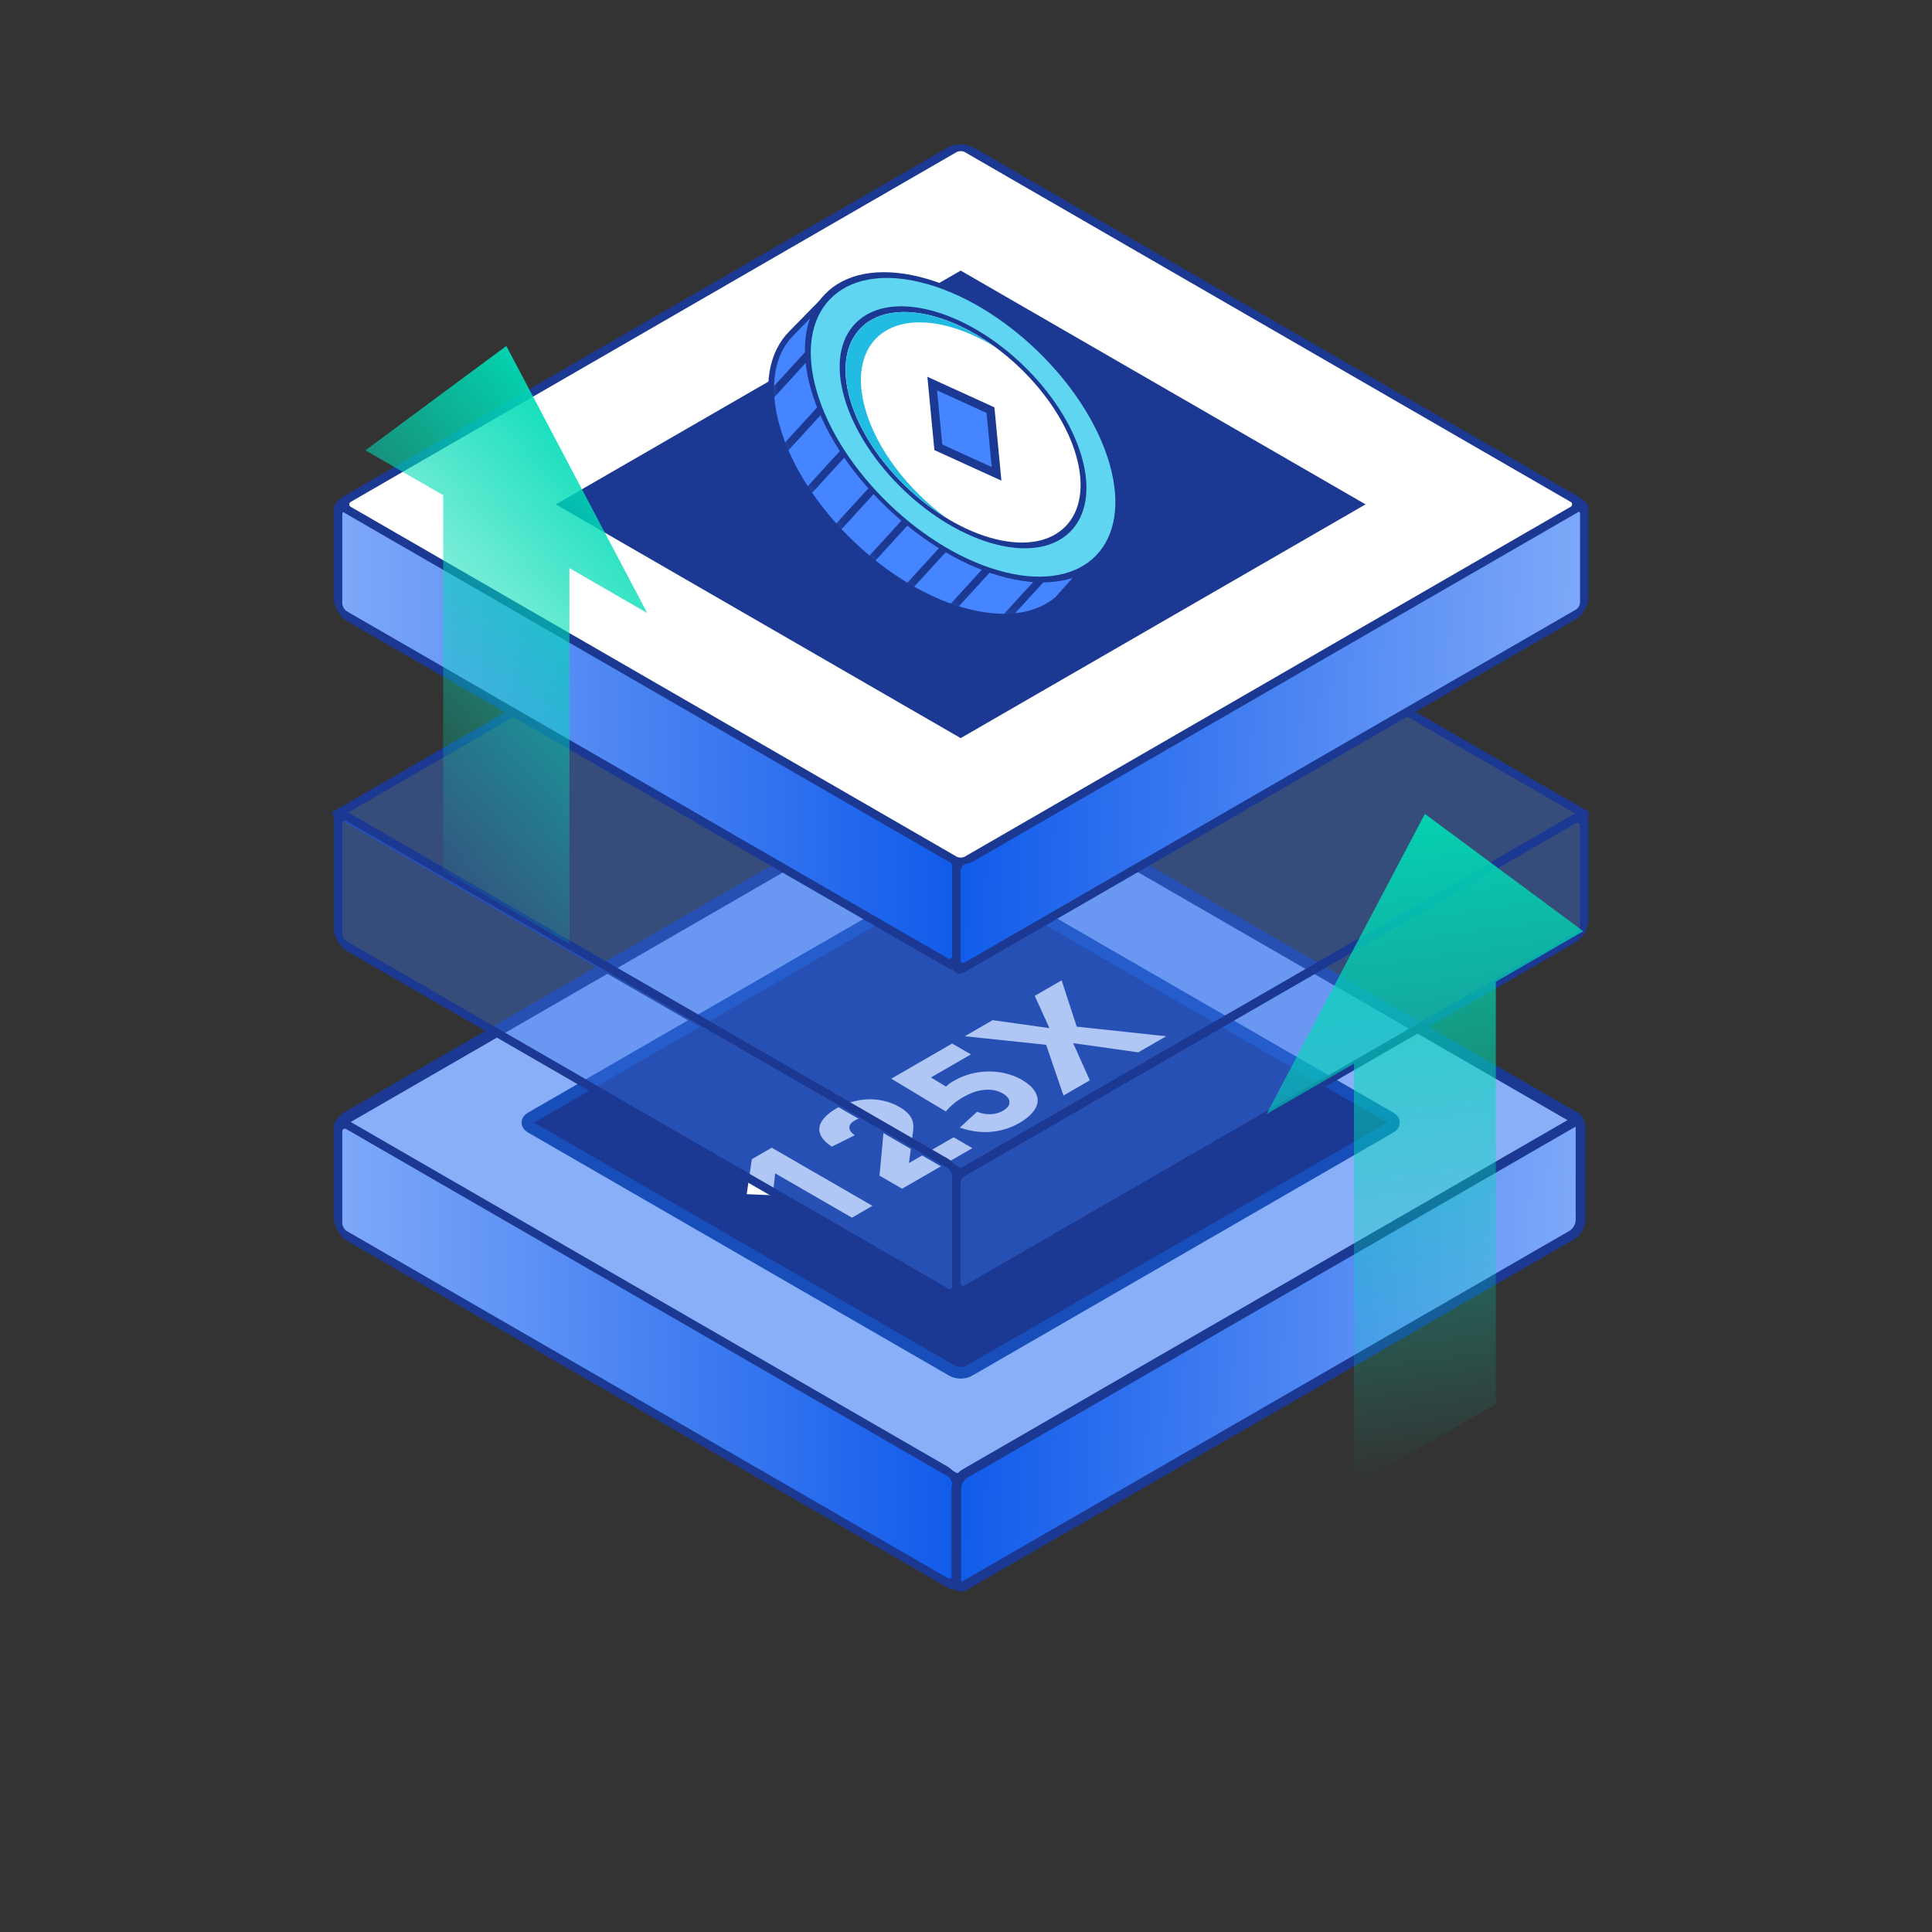
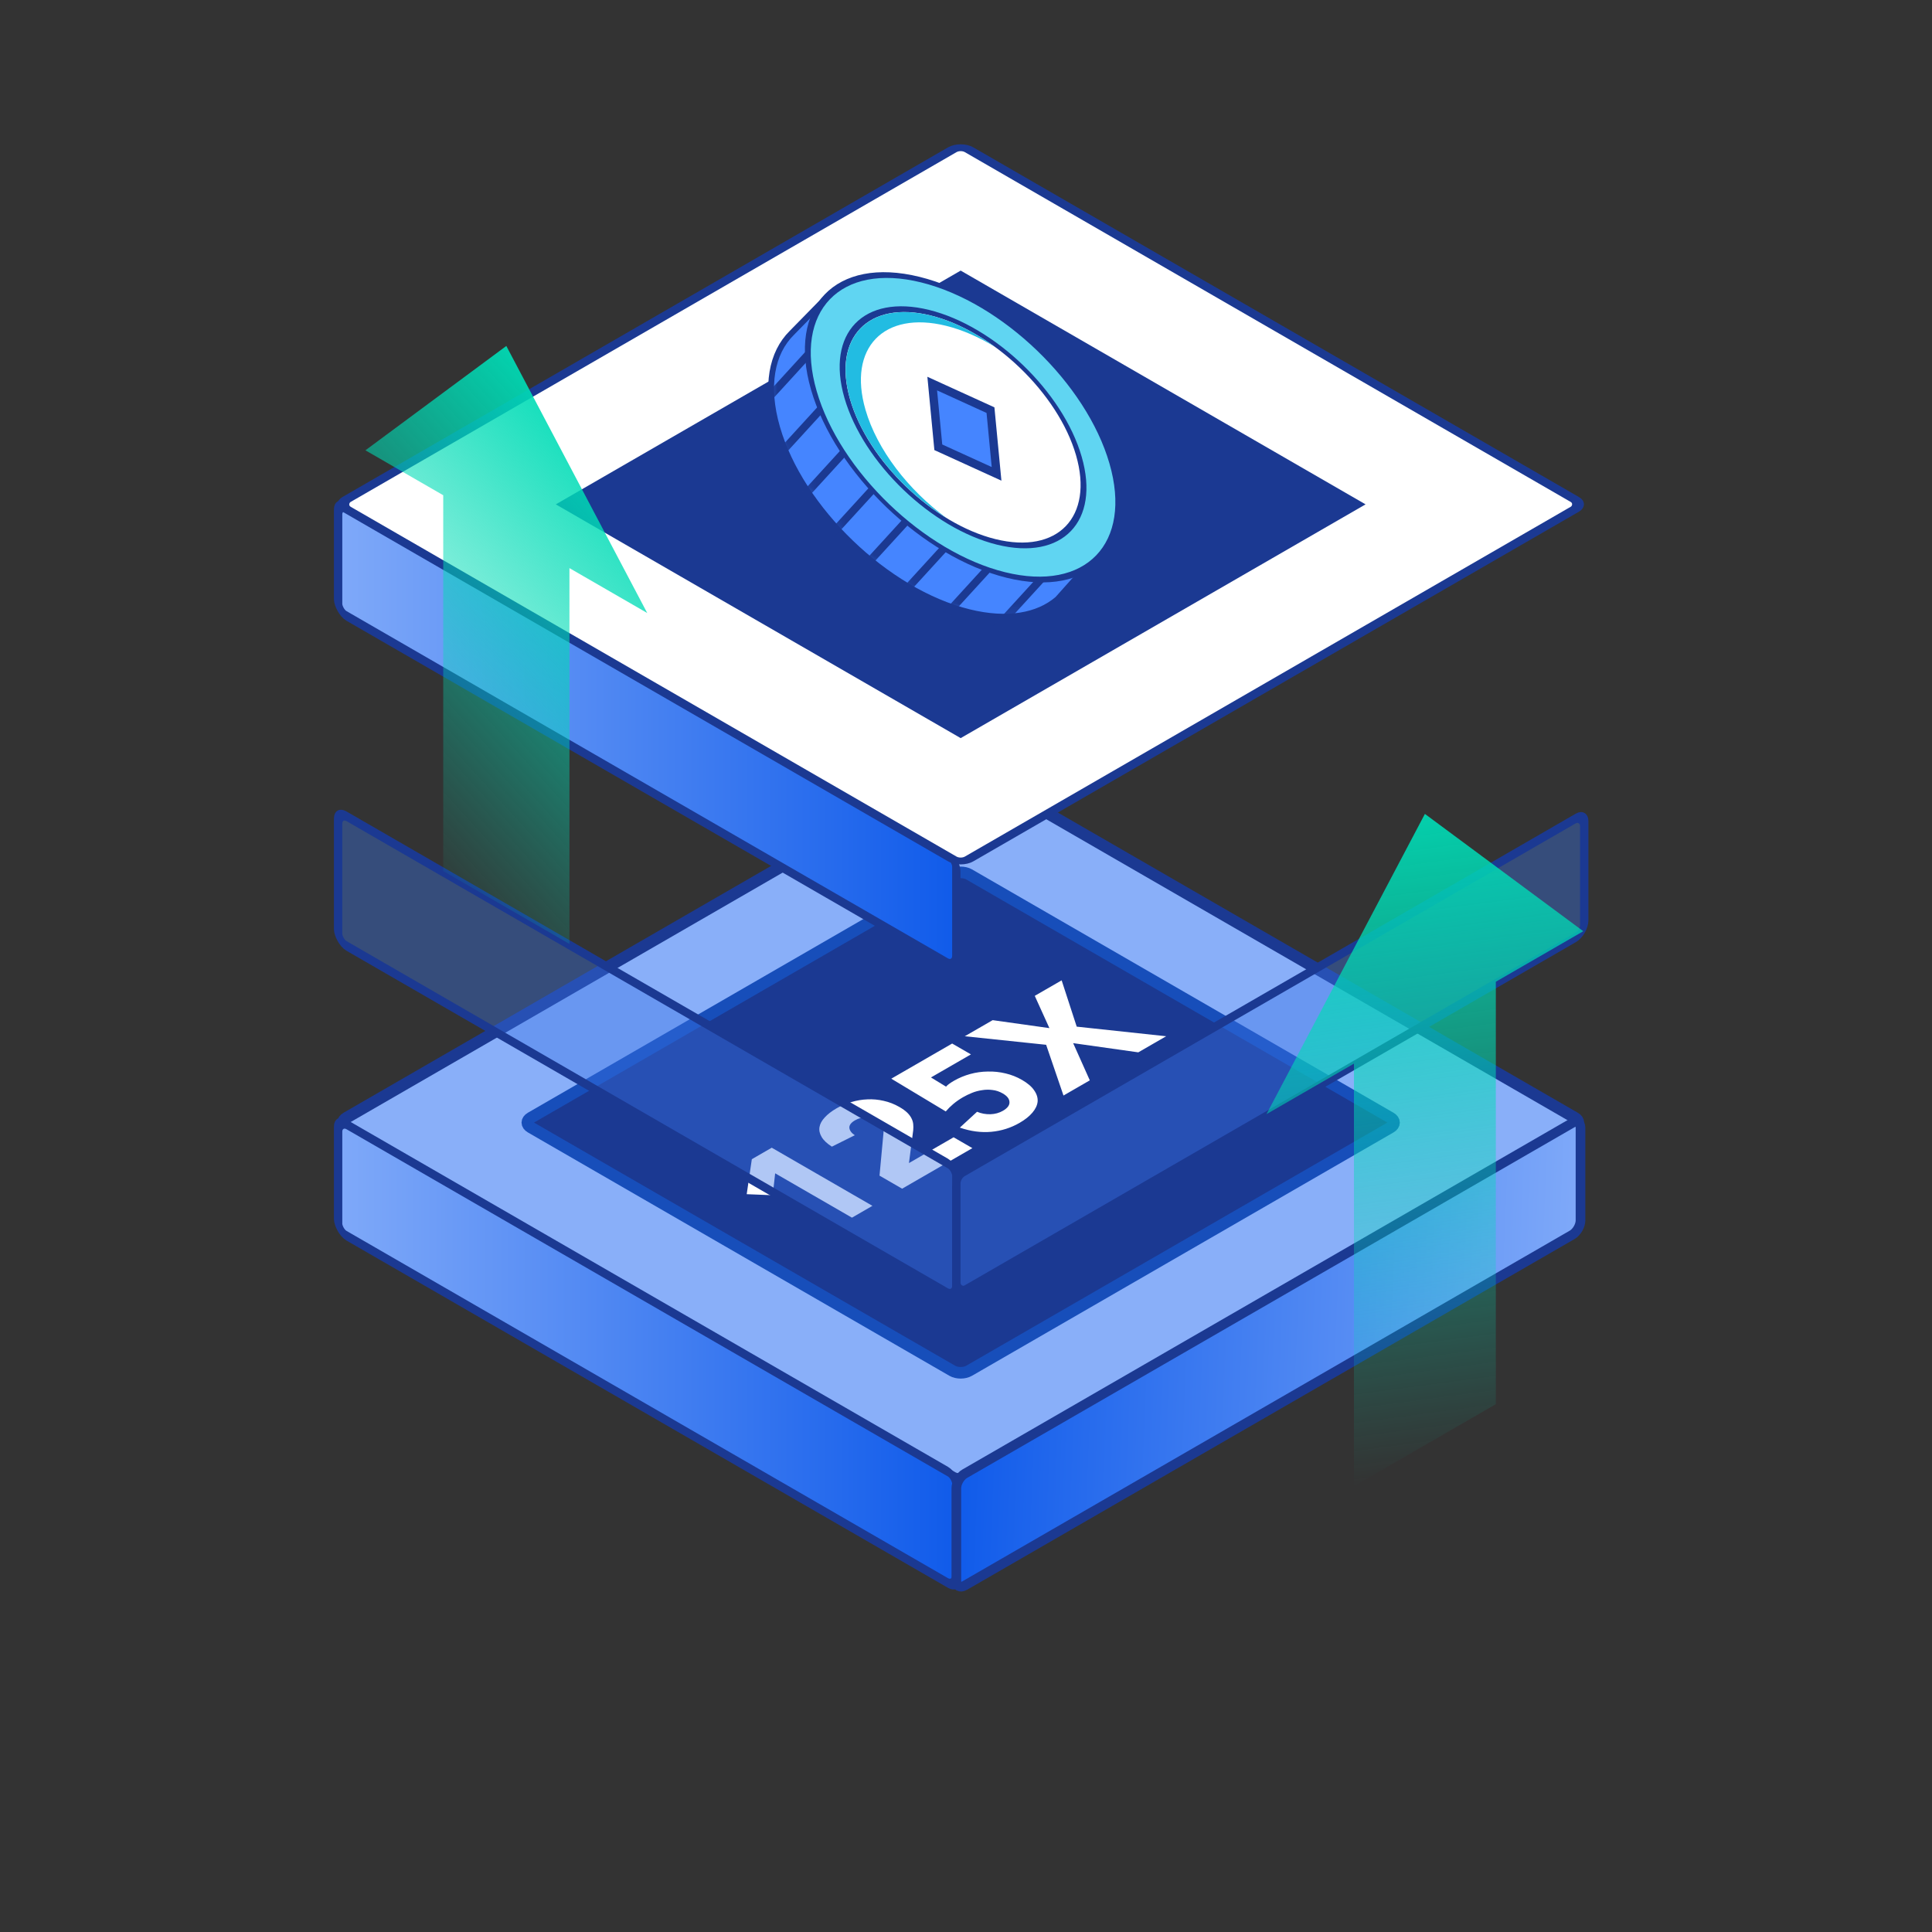
<svg xmlns="http://www.w3.org/2000/svg" width="200" height="200" viewBox="0 0 200 200" fill="none">
  <rect x="0" y="0" width="200" height="200" fill="#333333" stroke="none" />
  <path d="M98.584 79.5C99.062 79.224 99.838 79.224 100.316 79.5L163.034 115.71C163.512 115.986 163.512 116.434 163.034 116.71L100.316 152.92C99.838 153.197 99.062 153.197 98.584 152.92L35.866 116.71C35.388 116.434 35.388 115.986 35.866 115.71L98.584 79.5Z" fill="#89AFF9" stroke="#1B3992" stroke-width="1.2" />
  <path d="M98.584 90.516C99.062 90.24 99.838 90.24 100.316 90.516L143.953 115.709C144.431 115.986 144.431 116.433 143.953 116.709L100.316 141.903C99.838 142.179 99.062 142.179 98.584 141.903L54.947 116.709C54.469 116.433 54.469 115.986 54.947 115.709L98.584 90.516Z" fill="#1B3992" stroke="#174EBA" stroke-width="1.2" />
  <path d="M80.244 121.462L79.993 123.731L77.299 123.621L77.829 120L79.891 118.81L90.314 124.828L88.194 126.052L80.244 121.462ZM91.047 121.702L91.459 117.265C91.479 117.038 91.474 116.797 91.445 116.542C91.415 116.287 91.243 116.069 90.929 115.888C90.576 115.684 90.174 115.599 89.722 115.633C89.261 115.661 88.858 115.774 88.515 115.973C88.103 116.211 87.906 116.471 87.926 116.755C87.955 117.032 88.142 117.287 88.485 117.52L86.115 118.701C85.605 118.373 85.251 118.038 85.055 117.698C84.849 117.353 84.775 117.01 84.834 116.67C84.893 116.33 85.075 115.998 85.379 115.675C85.683 115.341 86.091 115.026 86.601 114.732C87.072 114.46 87.582 114.244 88.132 114.086C88.672 113.921 89.226 113.828 89.796 113.805C90.355 113.777 90.915 113.828 91.474 113.958C92.043 114.083 92.588 114.295 93.108 114.596C93.442 114.788 93.712 114.984 93.918 115.182C94.114 115.375 94.261 115.573 94.36 115.777C94.458 115.97 94.517 116.168 94.536 116.372C94.556 116.576 94.556 116.786 94.536 117.001L94.095 120.401L98.718 117.732L100.661 118.854L93.388 123.053L91.047 121.702ZM100.511 109.149L96.374 111.537L97.934 112.489C98.081 112.314 98.351 112.113 98.744 111.886C99.274 111.58 99.838 111.345 100.437 111.18C101.036 111.016 101.644 110.931 102.263 110.925C102.881 110.908 103.494 110.974 104.103 111.121C104.702 111.263 105.266 111.486 105.796 111.792C106.385 112.132 106.807 112.495 107.062 112.88C107.327 113.26 107.445 113.645 107.415 114.036C107.376 114.422 107.195 114.804 106.871 115.184C106.557 115.558 106.115 115.909 105.546 116.238C104.643 116.759 103.666 117.068 102.616 117.164C101.566 117.261 100.481 117.116 99.362 116.731L101.144 115.09C101.576 115.272 102.037 115.357 102.528 115.345C103.009 115.328 103.44 115.209 103.823 114.988C104.294 114.716 104.52 114.416 104.5 114.087C104.491 113.753 104.26 113.456 103.808 113.195C103.465 112.997 103.112 112.878 102.748 112.838C102.385 112.787 102.022 112.793 101.659 112.855C101.296 112.906 100.947 112.999 100.614 113.135C100.28 113.271 99.971 113.422 99.686 113.586C99.323 113.796 98.989 114.028 98.685 114.283C98.391 114.532 98.13 114.79 97.905 115.056L92.266 111.665L98.567 108.027L100.511 109.149ZM108.296 108.156L99.875 107.272L102.76 105.606L108.634 106.431L107.118 103.09L109.901 101.484L111.461 106.278L120.722 107.272L117.836 108.938L111.093 107.986L112.816 111.837L110.092 113.409L108.296 108.156Z" fill="white" />
-   <rect width="74.421" height="74.421" transform="matrix(0.866 0.5 -0.866 0.5 99.45 47)" fill="#3A75E7" fill-opacity="0.4" stroke="#1B3992" stroke-linejoin="round" />
  <rect width="73.901" height="11.26" rx="1" transform="matrix(0.866 0.5 -2.20305e-08 1 35.001 52)" fill="url(#paint0_linear_991_11373)" stroke="#1B3992" />
  <rect width="73.901" height="13.42" rx="1" transform="matrix(0.866 0.5 -2.20305e-08 1 35.001 84)" fill="#3A75E7" fill-opacity="0.4" stroke="#1B3992" />
  <rect width="73.901" height="11.523" rx="1" transform="matrix(0.866 0.5 -2.20305e-08 1 35.001 115.896)" fill="url(#paint1_linear_991_11373)" stroke="#1B3992" />
  <path d="M99.001 154.061C99.001 153.508 99.389 152.837 99.867 152.561L162.748 116.256C163.226 115.98 163.614 116.204 163.614 116.756L163.614 126.331C163.614 126.884 163.226 127.555 162.748 127.831L99.867 164.136C99.389 164.412 99.001 164.188 99.001 163.636L99.001 154.061Z" fill="url(#paint2_linear_991_11373)" stroke="#1B3992" />
  <rect width="75.055" height="12.306" rx="1" transform="matrix(0.866 -0.5 2.20305e-08 1 99.001 121.752)" fill="#3A75E7" fill-opacity="0.4" stroke="#1B3992" stroke-linejoin="round" />
-   <rect width="75.055" height="11.172" rx="1" transform="matrix(0.866 -0.5 2.20305e-08 1 99.001 89.463)" fill="url(#paint3_linear_991_11373)" stroke="#1B3992" />
  <rect width="74.421" height="74.421" rx="1" transform="matrix(0.866 0.5 -0.866 0.5 99.45 15)" fill="white" stroke="#1B3992" />
  <rect width="48.398" height="48.398" transform="matrix(0.866 0.5 -0.866 0.5 99.45 28.012)" fill="#1B3992" />
  <path d="M85.723 30.628L113.349 57.681L109.487 62.014C107.455 63.764 104.269 64.346 100.309 63.368C91.781 61.26 82.89 52.71 80.451 44.27C79.208 39.97 79.88 36.529 81.966 34.465L81.967 34.464L85.723 30.628Z" fill="#4585FF" stroke="#1B3992" stroke-width="0.6" />
  <mask id="mask0_991_11373" style="mask-type:alpha" maskUnits="userSpaceOnUse" x="79" y="30" width="35" height="35">
    <path d="M85.723 30.628L113.349 57.681L109.487 62.014C107.455 63.763 104.269 64.346 100.309 63.367C91.781 61.26 82.89 52.709 80.451 44.27C79.208 39.97 79.88 36.528 81.966 34.465L81.967 34.464L85.723 30.628Z" fill="#4585FF" stroke="black" stroke-width="0.6" />
  </mask>
  <g mask="url(#mask0_991_11373)">
    <path fill-rule="evenodd" clip-rule="evenodd" d="M106.141 12.689L74.969 46.798L74.378 46.258L105.55 12.149L106.141 12.689ZM107.25 18.566L76.078 52.675L75.487 52.136L106.66 18.026L107.25 18.566ZM77.187 58.55L108.359 24.441L107.769 23.901L76.597 58.011L77.187 58.55ZM109.473 30.318L78.301 64.427L77.71 63.887L108.882 29.778L109.473 30.318ZM79.41 70.302L110.582 36.193L109.992 35.653L78.819 69.762L79.41 70.302ZM111.695 42.068L80.523 76.177L79.933 75.637L111.105 41.528L111.695 42.068ZM81.633 82.054L112.805 47.945L112.214 47.405L81.042 81.514L81.633 82.054ZM113.914 53.82L82.742 87.929L82.151 87.389L113.324 53.28L113.914 53.82ZM83.855 93.806L115.027 59.697L114.437 59.157L83.265 93.266L83.855 93.806Z" fill="#1B3992" />
  </g>
  <circle r="15.907" transform="matrix(0.278 0.961 -0.971 -0.24 99.696 44.234)" fill="#60D5F2" stroke="#1B3992" stroke-width="0.6" />
  <circle r="12.344" transform="matrix(0.278 0.961 -0.971 -0.24 99.695 44.234)" fill="white" stroke="#1B3992" stroke-width="0.6" />
  <path fill-rule="evenodd" clip-rule="evenodd" d="M97.97 53.615C94.058 50.754 90.792 46.564 89.592 42.409C87.745 36.019 91.483 32.132 97.94 33.728C99.643 34.149 101.366 34.909 103.012 35.918C100.907 34.378 98.614 33.222 96.354 32.664C89.897 31.068 86.159 34.955 88.006 41.345C89.365 46.05 93.373 50.8 97.97 53.615Z" fill="#22BCE2" />
  <rect x="-0.407" y="0.29" width="6.627" height="6.627" transform="matrix(0.095 0.995 -0.91 -0.415 102.837 42.984)" fill="#4585FF" stroke="#1B3992" />
  <path fill-rule="evenodd" clip-rule="evenodd" d="M163.902 96.4L147.505 84.256L131.108 115.334L140.161 110.107L140.161 153.841L154.848 145.362L154.848 101.628L163.902 96.4Z" fill="url(#paint4_linear_991_11373)" />
  <path fill-rule="evenodd" clip-rule="evenodd" d="M67.001 63.459L52.414 35.813L37.828 46.616L45.883 51.267L45.883 90.17L58.948 97.713L58.948 58.81L67.001 63.459Z" fill="url(#paint5_linear_991_11373)" />
  <defs>
    <linearGradient id="paint0_linear_991_11373" x1="73.901" y1="5.63" x2="-8.27077e-07" y2="5.63" gradientUnits="userSpaceOnUse">
      <stop stop-color="#105BEA" />
      <stop offset="1" stop-color="#7FA9F9" />
    </linearGradient>
    <linearGradient id="paint1_linear_991_11373" x1="73.901" y1="5.761" x2="-8.27078e-07" y2="5.761" gradientUnits="userSpaceOnUse">
      <stop stop-color="#105BEA" />
      <stop offset="1" stop-color="#7FA9F9" />
    </linearGradient>
    <linearGradient id="paint2_linear_991_11373" x1="99.001" y1="157.299" x2="162.094" y2="159.954" gradientUnits="userSpaceOnUse">
      <stop stop-color="#105BEA" />
      <stop offset="1" stop-color="#7FA9F9" />
    </linearGradient>
    <linearGradient id="paint3_linear_991_11373" x1="-9.23874e-08" y1="4.09" x2="75.046" y2="7.986" gradientUnits="userSpaceOnUse">
      <stop stop-color="#105BEA" />
      <stop offset="1" stop-color="#7FA9F9" />
    </linearGradient>
    <linearGradient id="paint4_linear_991_11373" x1="147.505" y1="152.909" x2="137.753" y2="79.687" gradientUnits="userSpaceOnUse">
      <stop stop-color="#00DCB6" stop-opacity="0" />
      <stop offset="1" stop-color="#00DCB6" />
    </linearGradient>
    <linearGradient id="paint5_linear_991_11373" x1="52.415" y1="102.363" x2="87.737" y2="70.256" gradientUnits="userSpaceOnUse">
      <stop stop-color="#00DCB6" stop-opacity="0" />
      <stop offset="1" stop-color="#00DCB6" />
    </linearGradient>
  </defs>
</svg>